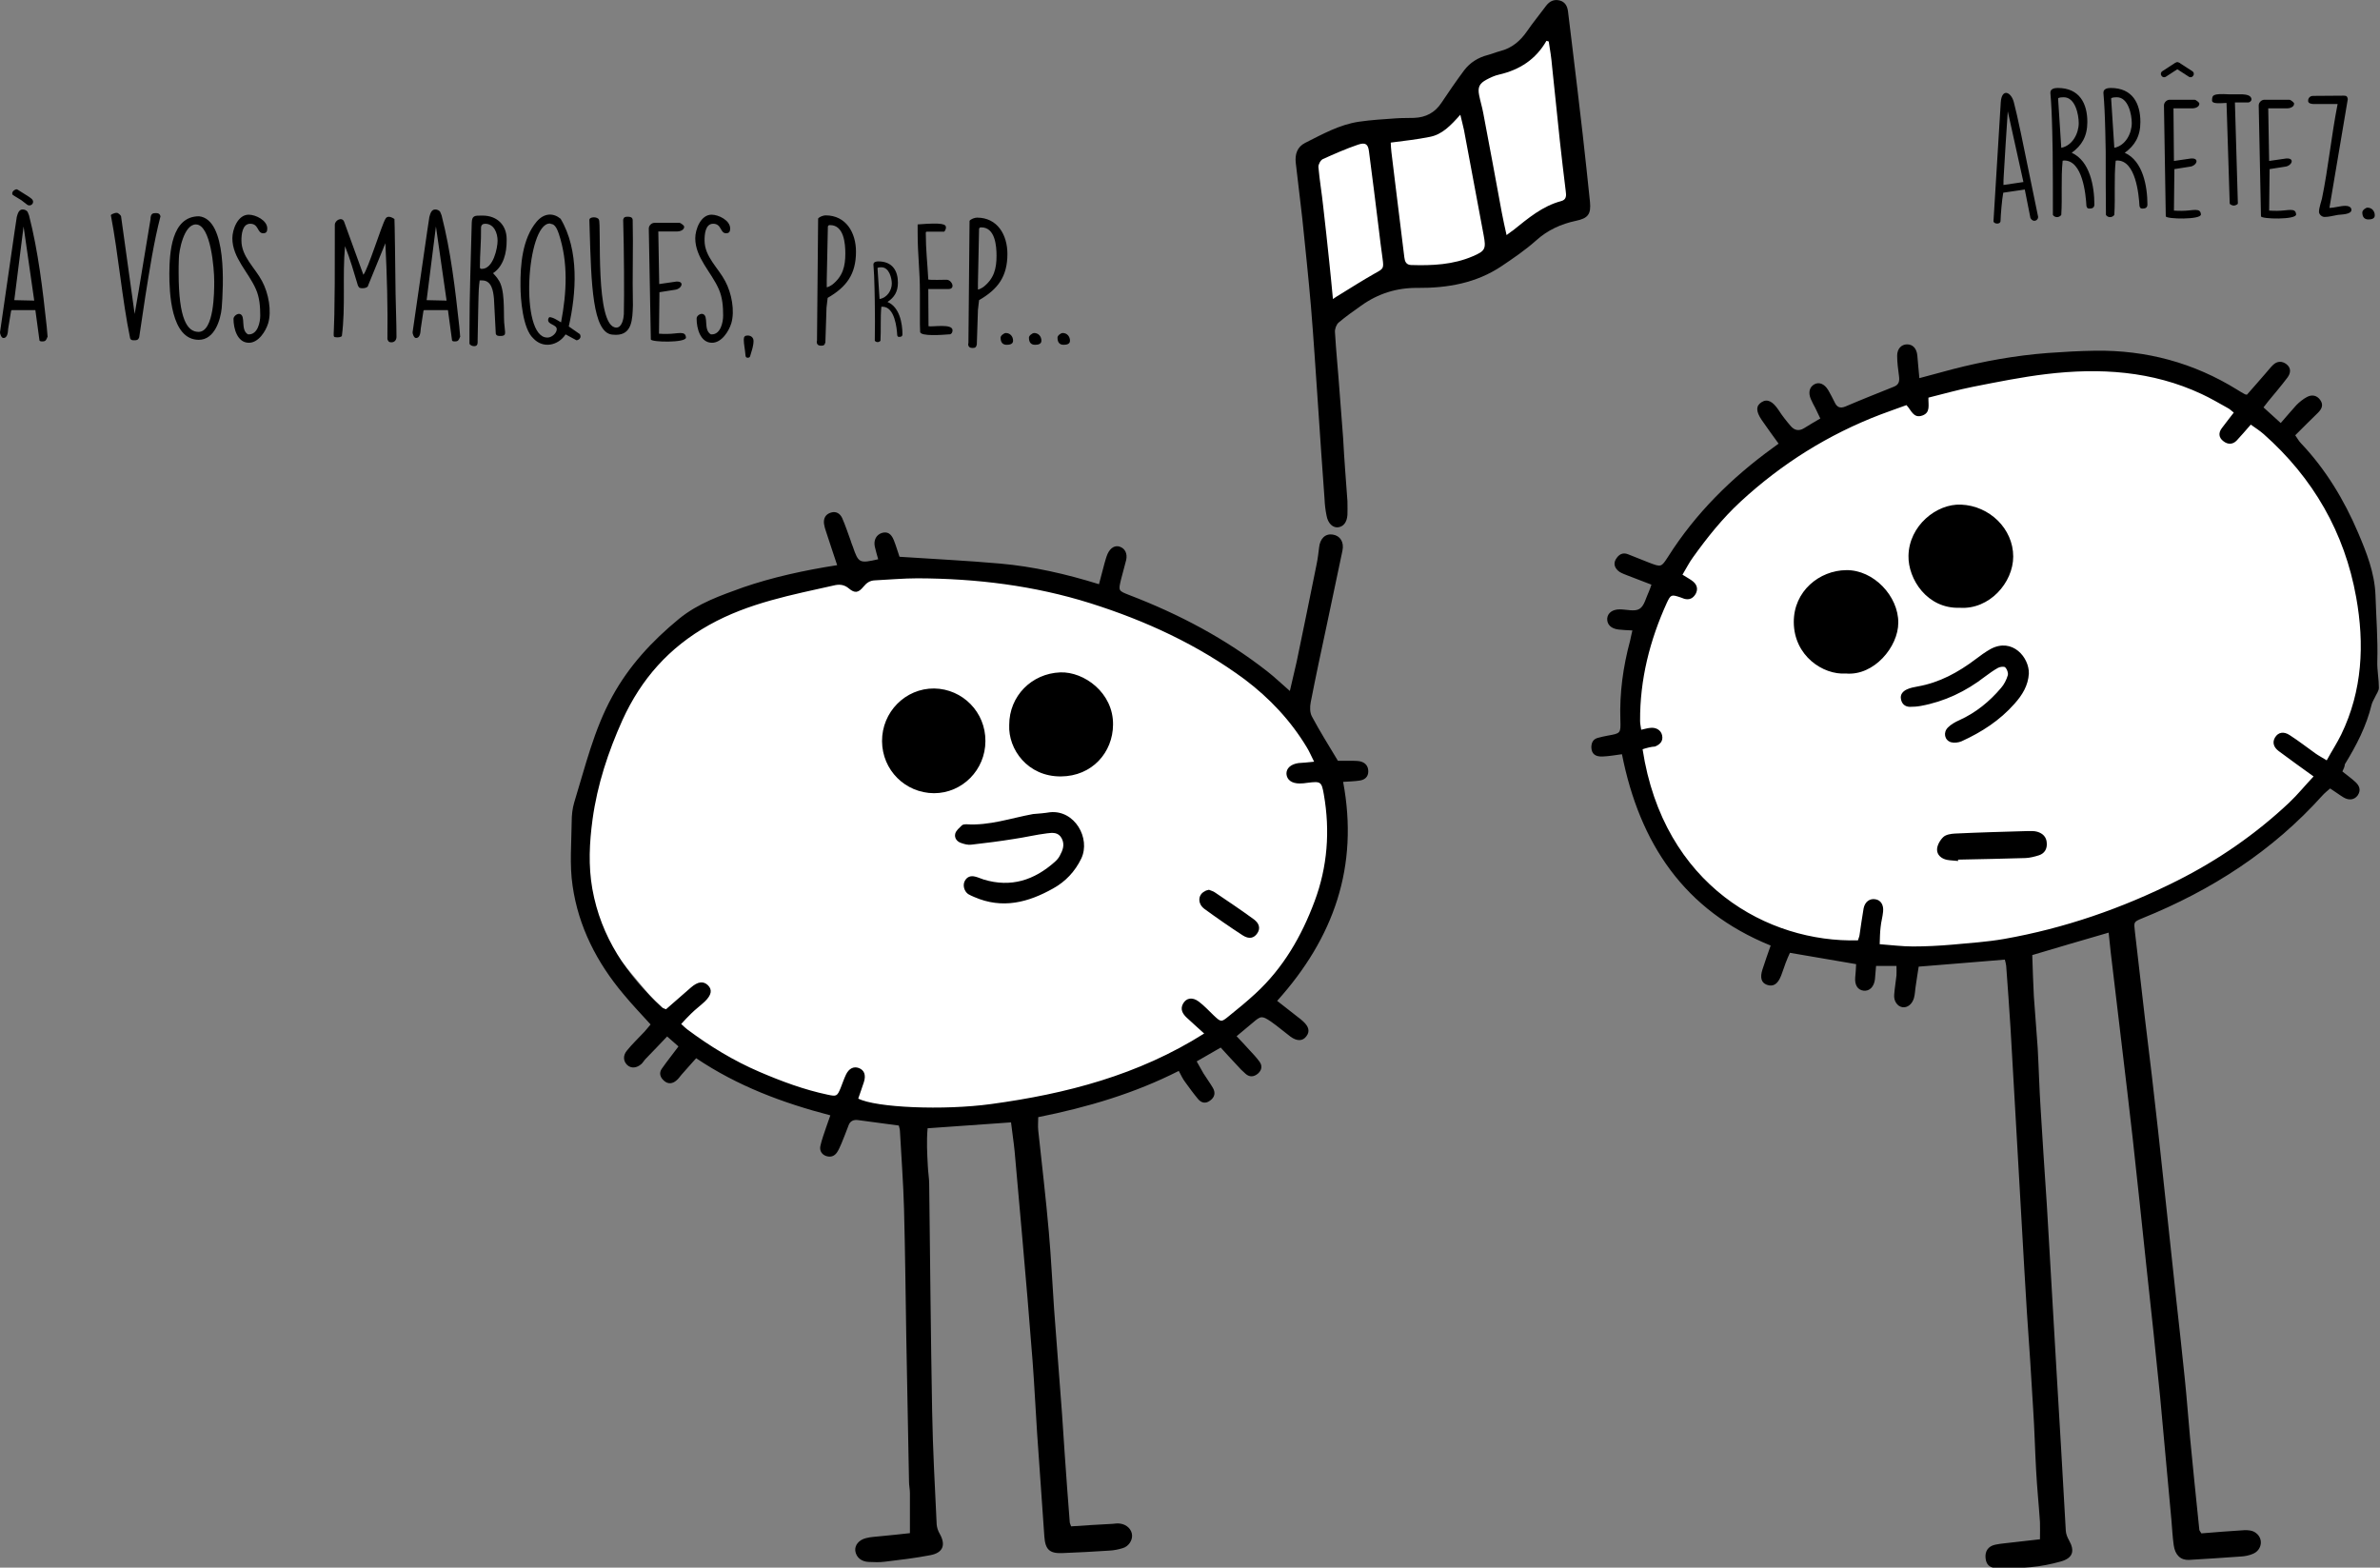
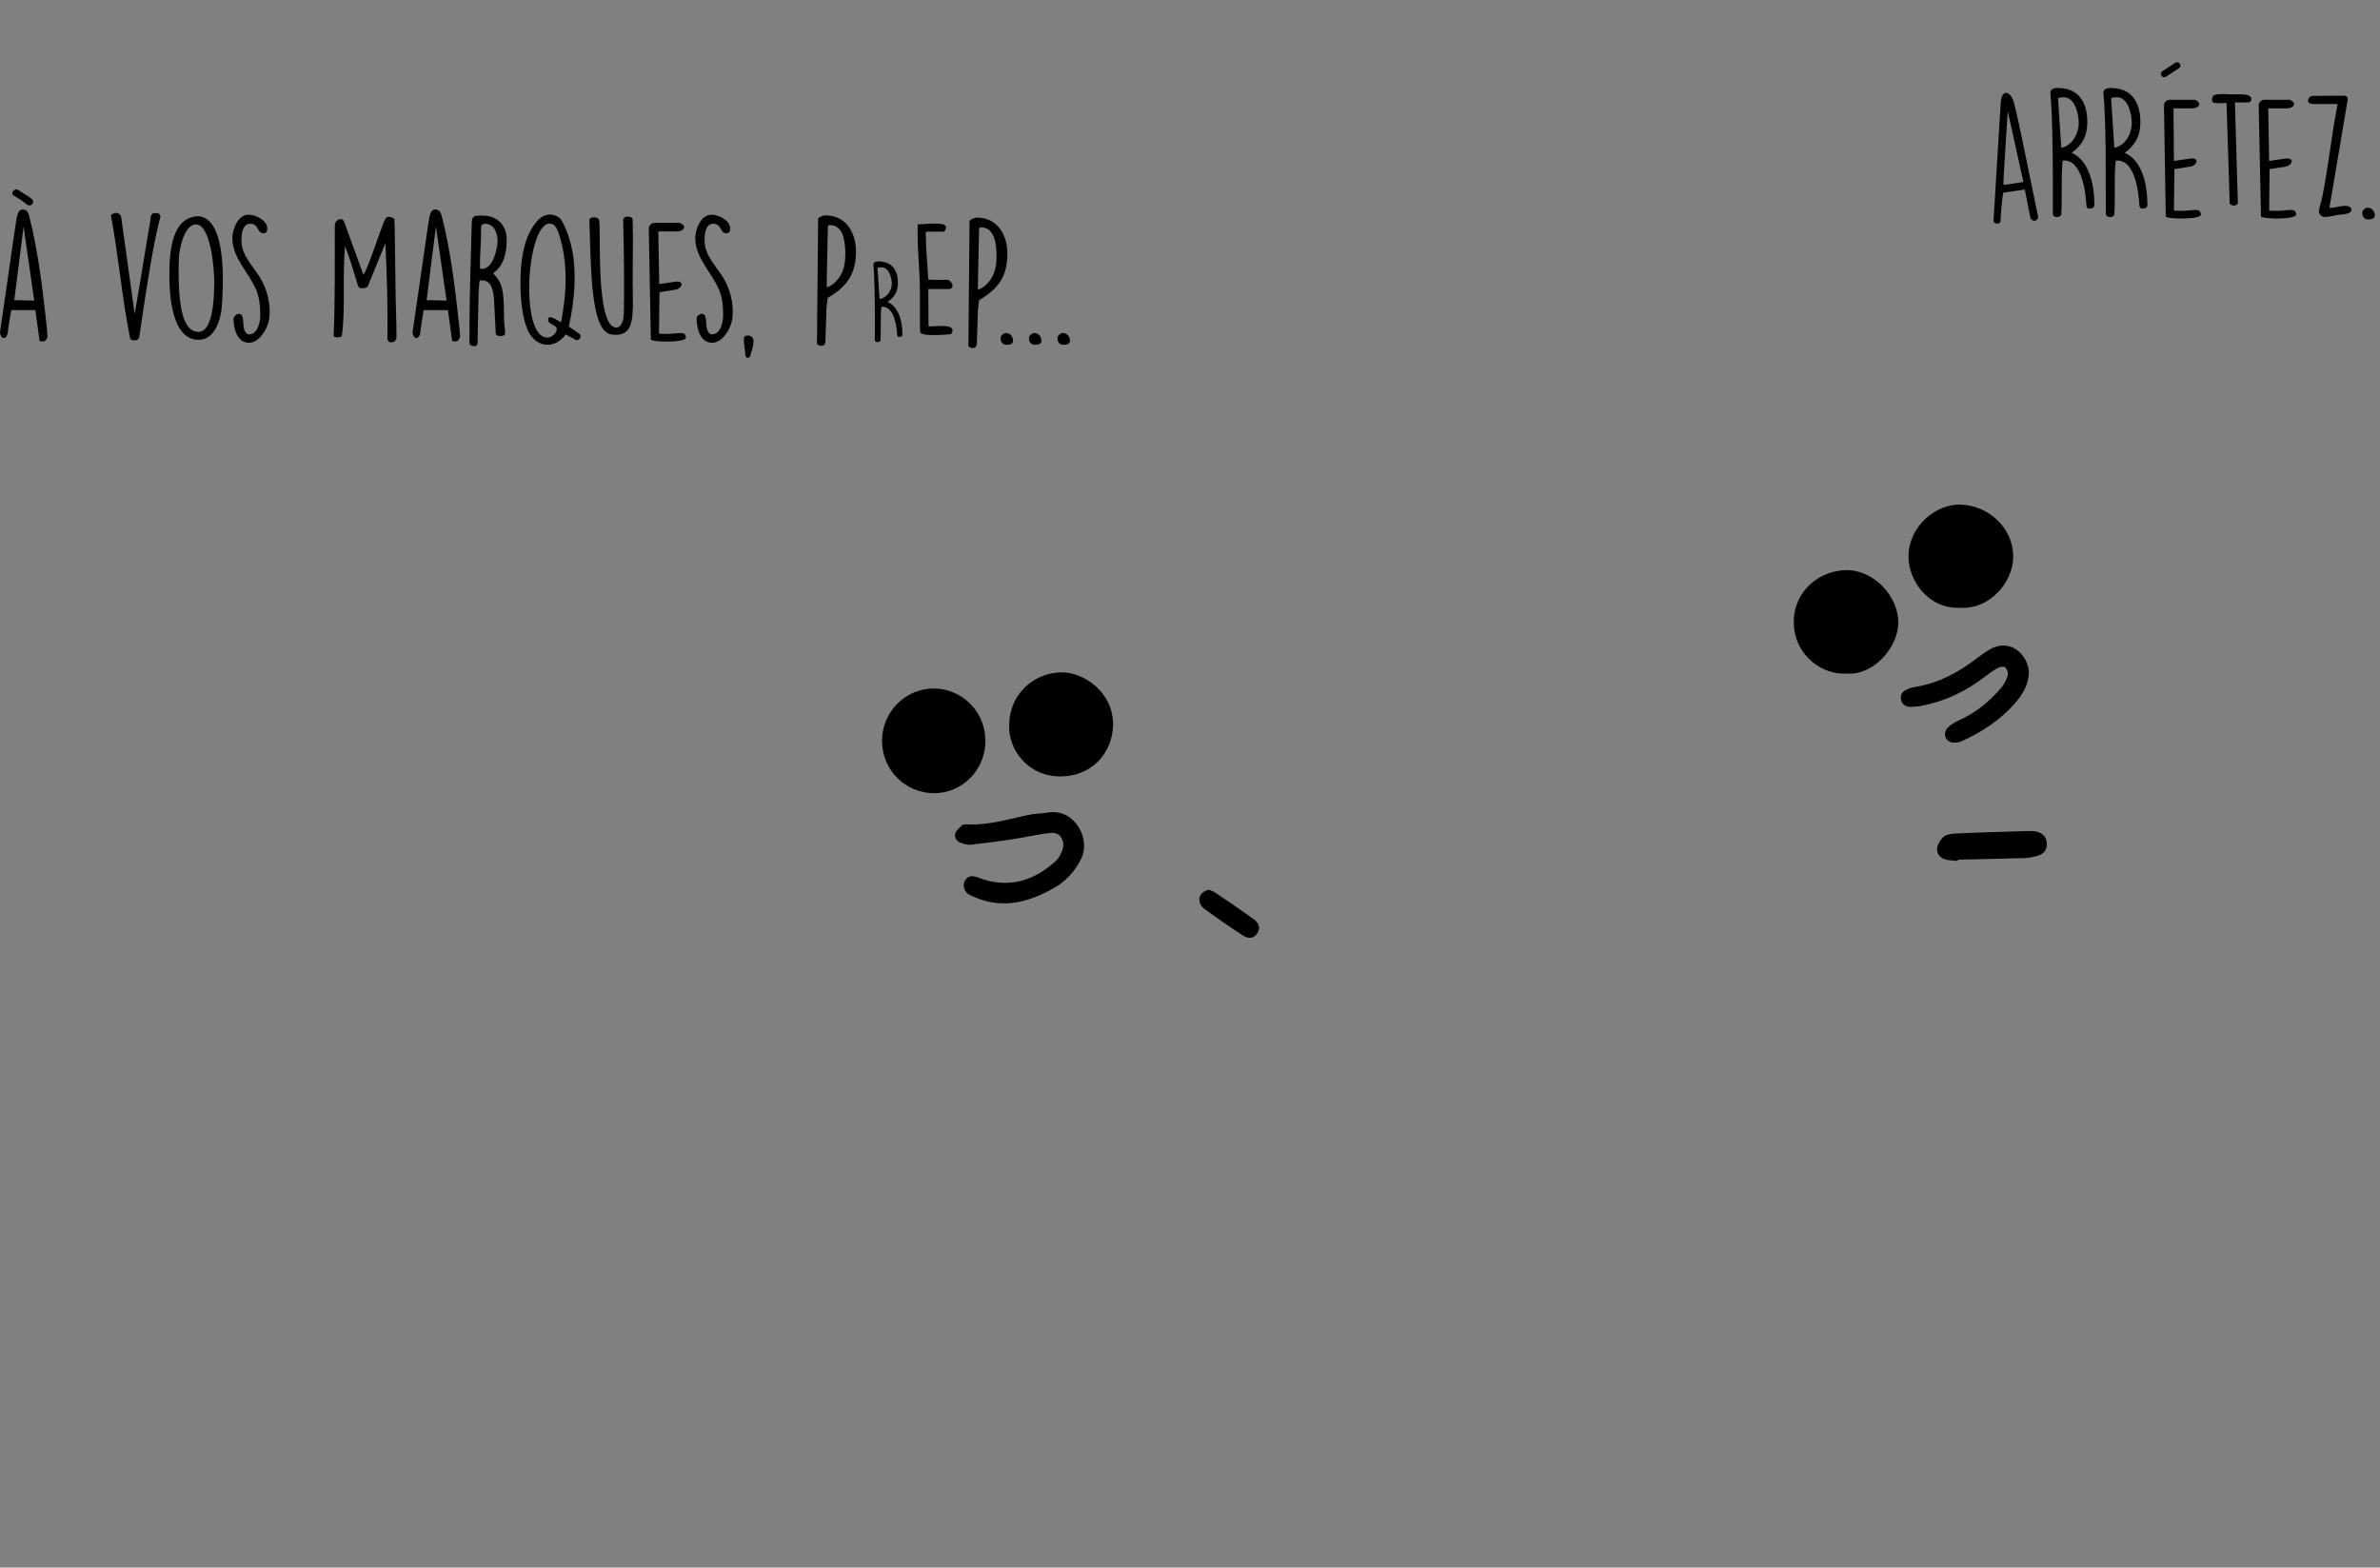
<svg xmlns="http://www.w3.org/2000/svg" viewBox="0 0 1049.9 691.5" style="enable-background:new 0 0 1049.9 691.5" xml:space="preserve">
  <rect x="0" y="0" width="1049.9" height="691.5" fill="#808080" stroke="none" />
  <style>
    .st0{display:none}.st2{fill:#fff}.st2,.st3,.st5{display:inline}.st5{fill:#fff;stroke:#000;stroke-miterlimit:10}.st6{fill:#262523}.st8{fill:#fce800}.st10{fill:#fd7700}.st11{fill:#f80152}.st12{fill:#c100fd}.st14{fill:#4ad400}.st15{fill:#292500}.st17{fill:#291300}.st18{fill:#20201e}.st24{fill:#272623}.st25{fill:#070707}.st26{fill:#262221}.st27{fill:#0a0a0a}.st28{fill:#5dd501}.st30{fill:#49d000}.st33{fill:#282523}.st35{fill:#0e0f00}.st37{fill:#111000}
  </style>
  <g id="Article_arreter_la_PrEP">
-     <path d="M404 249.7c43.5 1 74.2 13.6 113.9 29.8 7.1 2.9 20 8.5 34.3 19 6.9 5.1 13.4 9.9 19.9 18.1 12.4 15.6 15.6 31.7 16.3 35.2 3.3 18.1-1.1 32.1-5.4 46.1-3.9 12.4-8.8 28.2-22.6 42.5-7.2 7.4-15.6 12.2-32.5 21.7-9.8 5.5-20.6 11.6-36.1 17.2-18.5 6.7-33.6 9.2-38.9 9.9-13.4 2-23 1.9-41.6 1.8-20-.1-30-.2-40.7-1.8-14.9-2.3-34.8-5.3-54.2-19-8.5-6-14.7-13.3-27.1-28-17.3-20.4-25.9-30.6-29.8-41.6-10-27.8.6-54.9 6.3-69.6 9.5-24.3 23.8-39.4 29.8-45.2 4.4-4.3 17.4-16.3 38-25.3 26.4-11.6 49.6-11.3 70.4-10.8zm534.8-89c15.7 2.1 29.9 3.9 45.4 12.2 27.2 14.6 39.6 38.8 47 53.3 7.2 14.1 18.9 37 14.5 65.1-1.5 9.8-4.5 16.7-8.1 25.3-4.2 9.8-14 32.3-34.3 50.6-4.2 3.8-4.5 3.5-65.1 32.5-18.6 8.9-27.4 13.2-41.6 16.3-11.7 2.5-21.1 3-36.1 3.6-16.4.7-28.2 1.2-43.4-.9-11.5-1.6-24.8-3.5-39.8-10.8-10-4.9-28.2-15.9-41.6-37.1-19.8-31.2-15.7-63.3-14.5-72.3 4.1-29.2 18.8-48.3 28.9-61.5 16.1-20.9 33-32.5 45.2-40.7 40.6-27.2 78.9-33.6 90.4-35.2 25.7-3.5 45.6-1.4 53.1-.4zM578.5 69.6c10.2-6.1 18.8-8.2 24.8-9.1 7.8-1.1 11.4.1 20-2.4 5.9-1.7 12.2-3.6 16.7-9.1 4.4-5.4 2.1-8.2 6.2-12.9 5.2-6 10.3-3 19.1-8.1 11.4-6.7 13.2-18.1 18.1-17.2.7.1 3 .8 5.7 9.1 3.8 11.8 1.2 16.9 2.4 31.5.7 9.6 2.3 12.5 2.9 25.7.4 8.1 0 12.4-2.9 15.7-3 3.3-5.6 2.3-11.9 6.2-6.4 4-5.2 6.1-11 10-4.8 3.2-6.1 2.1-19.5 6.7-9.4 3.2-9.4 4-13.8 4.8-8.5 1.5-9.4-1.2-16.7 0-5.7 1-7.1 2.9-19.5 9.1-5.3 2.6-9.6 4.5-12.4 5.7" style="fill:#fff" />
-     <path d="M1033.3 340.3c2.2 1.8 4.1 3.1 5.8 4.7 1.7 1.6 2.5 3.5 1 5.8-1.4 2-3.8 2.4-6.2 1-2-1.2-3.8-2.6-6-4-1.3 1.1-2.4 2-3.4 3.1-22 24.5-48.9 41.8-79.3 54.1-4.1 1.7-3.9 1.6-3.4 6.1 1.5 12.7 2.9 25.4 4.4 38.1 1 8.6 2.1 17.2 3.1 25.7.9 7.9 1.8 15.8 2.7 23.8 1.3 11.7 2.5 23.4 3.8 35.2 1.4 13.1 2.8 26.1 4.2 39.2 1.3 11.7 2.6 23.4 3.8 35.2.9 8.6 1.5 17.2 2.3 25.8 1.3 13.6 2.7 27.1 4.1 40.7 0 .3.3.6.9 1.6 6-.5 12.4-1 18.8-1.4 1.7-.1 3.8.1 5.1 1.1 3.6 2.5 2.9 7.6-1.1 9.3-1.6.7-3.5 1.1-5.3 1.2-7.6.6-15.3 1-22.9 1.5-3.7.2-6.2-2.1-6.8-6.5-.5-3.6-.7-7.3-1-10.9-1.7-18.2-3.3-36.4-5-54.6-1.9-19-3.9-38-6-57-2-19-4-38-6.1-57-3.1-27.4-6.5-54.8-9.7-82.1-.3-2.7-.6-5.5-.9-8.6-11.7 3.4-22.7 6.6-33.7 9.9.2 6.2.4 12.2.7 18.1.5 7.6 1.2 15.2 1.7 22.9.5 9 .7 17.9 1.3 26.9.8 13.9 1.8 27.8 2.7 41.8l1.2 20.4c1 17.8 2.1 35.5 3.1 53.3.7 11.3 1.3 22.6 2 33.8.7 12.3 1.4 24.6 2.1 36.8.1 1.4.7 2.9 1.4 4.1 2.7 4.8 1.7 7.9-3.6 9.4-4.3 1.2-8.8 2.1-13.2 2.5-5 .5-10 .4-15 .4-3.2 0-4.7-1.5-5-4.4-.3-3 1.1-5.2 4.2-5.9 2.8-.6 5.6-.7 8.4-1.1 3.6-.4 7.2-.8 11.4-1.3 0-2.7.1-5.2 0-7.6-.5-7.6-1.3-15.2-1.7-22.9-.5-9-.7-17.9-1.3-26.9-.8-14.4-1.8-28.8-2.8-43.3-.4-6.1-.7-12.3-1.1-18.4-1-18.1-2.1-36.2-3.1-54.3-1-17.4-2-34.8-3-52.3-.6-9.1-1.2-18.2-1.9-27.3-.1-.9-.4-1.9-.6-2.7-12.6 1-25 2.1-38 3.1-.4 2.7-.9 5.6-1.3 8.5-.3 1.8-.3 3.7-.8 5.4-.8 2.7-2.9 4.3-5 4-2.3-.3-4-2.8-3.7-5.6.2-2.8.7-5.6 1-8.4.1-1.3 0-2.6 0-4.2h-9c-.2 2-.3 4-.5 5.9-.4 3.3-2.4 5.3-5 5-2.6-.3-4-2.5-3.7-5.9.2-1.8.3-3.6.4-5.8-9.7-1.7-19.1-3.3-29.2-5-.6 1.3-1.3 2.9-1.9 4.5-.7 1.9-1.3 3.8-2 5.6-1.5 3.8-3.5 5-6.3 4-2.4-.9-3.1-3.1-1.9-6.8 1.1-3.4 2.3-6.8 3.6-10.5-38.2-15.5-57.8-45.1-65.6-84.4-3 .4-5.7.9-8.4 1-3.4.2-5-1.2-5.1-4 0-2 .7-3.6 2.8-4.2 1.4-.4 2.9-.7 4.4-1 5.7-1 5.8-1 5.6-6.9-.4-11.9 1.2-23.5 4.3-35 .3-1.3.5-2.5 1-4.5-2.3-.1-4.2-.2-6.1-.4-3.4-.4-5.2-2.3-5-5 .3-2.4 2.4-3.9 5.5-3.9 3 0 6.6 1.1 8.7-.2 2.2-1.3 2.9-5 4.2-7.7.4-.9.7-1.8 1.1-3-3.6-1.4-7-2.7-10.4-4-1.2-.5-2.5-.9-3.6-1.6-2.2-1.5-2.9-3.6-1.7-5.6 1.2-2 2.9-3.2 5.4-2.2 3.1 1.2 6.2 2.5 9.3 3.7 5.3 2 5.3 2.1 8.4-2.7 12.1-19.1 27.9-34.7 46.1-47.9.8-.6 1.6-1.2 2.6-1.9-2.6-3.6-5.1-7-7.5-10.5-2.6-3.9-2.5-6.2 0-7.8 2.5-1.6 4.9-.4 7.5 3.5 1.6 2.5 3.5 4.9 5.4 7.1 1.6 1.8 3.5 2.3 5.8.9 2.2-1.4 4.5-2.7 7.2-4.3-.8-1.7-1.5-3.1-2.2-4.6-.7-1.3-1.4-2.6-2-4-1.2-2.8-.6-5.3 1.6-6.5 2.1-1.1 4.4-.2 6.1 2.6 1 1.7 1.9 3.5 2.8 5.3 1 2.2 2.4 2.9 4.8 1.9 7-3 14.1-5.8 21.3-8.7 2.4-.9 2.6-2.6 2.3-4.8-.4-3-.8-5.9-.8-8.9 0-3.1 1.9-5 4.4-5 2.5 0 4.2 1.8 4.5 4.9.3 3.1.5 6.2.9 10 5.4-1.4 9.9-2.7 14.5-3.9 13.9-3.6 27.9-6.1 42.2-7.2 7-.5 13.9-.9 20.9-1 22.5-.3 43.4 5.3 62.6 17.2 1.1.7 2.3 1.4 3.4 2 .1.1.3.1.9.2 2.7-3 5.5-6.3 8.3-9.5 1.1-1.2 2.1-2.6 3.3-3.7 1.8-1.7 4-1.7 5.9-.2 2.1 1.7 1.8 3.9.4 5.8-2.7 3.6-5.6 7-8.5 10.5-.6.8-1.2 1.6-2.1 2.7 2.5 2.3 4.9 4.5 7.6 6.9 2.4-2.7 4.6-5.4 6.9-7.9 1.4-1.4 3-2.7 4.7-3.6 2.1-1.1 4.3-.8 5.8 1.3 1.6 2.2.7 4-1 5.7-3.3 3.2-6.6 6.5-10 9.9 1.1 1.6 1.7 2.7 2.6 3.6 10.9 11.5 19 25 25.1 39.3 3.7 8.7 7.3 17.6 7.7 27.6.3 9.8 1.1 19.5.8 29.3-.1 3.9.7 7.8.7 11.6 0 1.4-1.2 2.9-1.8 4.3-.5 1-1.1 2-1.4 3.1-2.3 9.5-6.7 18-11.8 26.3-.1 1.1-.5 2-1.1 3.2zm-308.7-9.8c9.2 60.2 55.4 85.4 95 84.3.2-.8.6-1.5.7-2.3.6-3.9 1.1-7.9 1.8-11.8.6-3 2.8-4.5 5.3-4 2.3.4 3.6 2.5 3.3 5.4-.2 2.3-.9 4.6-1.1 6.9-.3 2.4-.3 4.8-.4 7.5 5.3.4 10 1 14.6 1 5.8 0 11.6-.3 17.4-.8 7.6-.7 15.3-1.2 22.8-2.5 26.7-4.7 52.1-13.5 76.4-25.7 18.1-9.1 34.6-20.5 49.4-34.4 3.8-3.6 7.1-7.7 10.8-11.6-5.5-4-10.5-7.5-15.4-11.2-2.4-1.8-2.8-4-1.6-6 1.4-2.3 3.8-2.8 6.5-1 3.9 2.5 7.6 5.4 11.4 8.1 1.4 1 3 1.8 4.9 3 2.3-4.2 4.6-7.7 6.4-11.4 9.4-19.4 10.3-39.9 6.6-60.5-5.1-28.6-19-52.7-40.8-72-1.7-1.5-3.6-2.7-5.7-4.2-2.3 2.6-4.2 4.9-6.2 7-1.7 1.8-3.9 1.9-5.9.3-2.1-1.6-2.2-3.7-.7-5.7 1.7-2.3 3.4-4.4 5.3-6.9-1-.8-1.8-1.6-2.8-2.1-3.8-2.1-7.5-4.3-11.4-6.1-21.8-10.2-44.9-11.6-68.4-8.8-10.9 1.3-21.7 3.5-32.4 5.6-6.6 1.3-13.2 3.2-19.7 4.8-.1 3.3 1 6.6-2.7 7.9-4 1.4-4.9-2.5-7-4.6-3.8 1.4-7.6 2.7-11.3 4.1-23.1 8.8-43.7 21.7-61.9 38.5-8 7.4-14.7 15.8-21 24.6-1.7 2.3-3 5-4.6 7.6 2 1.3 3.5 2 4.8 3.1 1.7 1.5 2.1 3.4 1 5.4-1.1 1.9-2.8 2.8-5.1 2.1-.6-.2-1.2-.5-1.9-.7-3.7-1.2-4-1.1-5.7 2.5-7.5 16.5-11.9 33.8-11.8 52.1 0 1.2.3 2.5.5 3.9 1.5-.3 2.6-.7 3.8-.8 2.6-.4 4.9.9 5.4 3.2.6 2.6-.9 4.1-3.1 5-1.8.1-3.6.6-5.5 1.2zm-355.3-81.2c-1.8-5.3-3.3-10-4.9-14.8-.4-1.1-.7-2.2-.9-3.4-.3-2.5.7-4.3 3.1-5 2.3-.7 4 .5 4.9 2.4 1.4 3.2 2.5 6.5 3.7 9.8.3.9.6 1.9 1 2.8 2.5 7.3 2.9 7.5 11.2 5.6-.5-1.9-1.1-3.7-1.5-5.6-.6-2.9.7-5.2 3.1-6 2.4-.7 4.1.2 5.3 3.2 1 2.5 1.7 5 2.5 7.3 15 1 29.7 1.7 44.4 3s29.1 4.6 43.6 9.1c.9-3.3 1.6-6.2 2.4-9.1.4-1.4.8-2.9 1.4-4.3 1.3-2.8 3.4-3.9 5.5-3.1 2.2.8 3.3 3 2.7 5.8-.7 2.9-1.6 5.8-2.3 8.7-1.2 5-1.1 4.9 3.7 6.8 21.9 8.4 42.4 19.2 60.9 33.7 3.2 2.5 6.2 5.4 9.9 8.6 1.1-4.9 2.1-8.8 3-12.9 3-14.3 5.9-28.7 8.8-43 .5-2.4.8-4.9 1.1-7.4.4-3.9 2.7-6.2 6-5.7s5.1 3.3 4.3 7.1c-2.3 11.1-4.7 22.1-7 33.2-2.4 11.2-4.8 22.4-7 33.7-.4 2-.4 4.5.5 6.2 3.4 6.4 7.3 12.6 11.5 19.6h5.6c1.3 0 2.7 0 4 .2 2.4.5 3.8 2 3.8 4.5 0 2.4-1.6 3.7-3.7 4-2.4.4-4.9.4-7.4.6 7 37.3-4.1 68.8-29.1 96.6 3.3 2.6 6.3 4.9 9.2 7.2.8.6 1.6 1.2 2.3 1.9 2.5 2.3 3 4.4 1.4 6.5-1.6 2.2-4.1 2.3-7 .2-2.9-2.2-5.7-4.6-8.7-6.7-3.9-2.6-4.4-2.5-7.8.4-2.3 1.9-4.5 3.8-7.3 6.1 2 2.1 3.8 4 5.5 5.9 1.6 1.7 3.2 3.4 4.6 5.3 1.4 1.9 1 3.8-.7 5.3-1.8 1.5-3.7 1.6-5.4.1-1.4-1.2-2.7-2.5-3.9-3.9-2.4-2.5-4.7-5.1-7.1-7.7-3.9 2.2-7 4-10.6 6.1 1.1 1.9 2 3.6 3 5.3 1.3 2.1 2.8 4.1 4.1 6.3 1.3 2.2.9 4.2-1.2 5.7-2 1.5-3.9 1-5.3-.7-2-2.4-3.9-5-5.7-7.5-1-1.3-1.7-2.8-2.8-4.9-19.5 9.9-40.1 16-62 20.4 0 2-.2 3.9 0 5.8 1.6 15 3.4 30 4.7 45.1 1 11.2 1.5 22.5 2.3 33.8 1.1 15.4 2.4 30.8 3.5 46.2.4 6 .8 11.9 1.2 17.9.7 9.9 1.4 19.9 2.2 29.8 0 .5.3.9.6 1.9 6-.4 12.1-.8 18.2-1.1 1.2-.1 2.3-.3 3.5-.1 2.9.4 5.1 2.6 5.2 5.2.1 2.3-1.6 4.9-4.1 5.6-1.9.6-3.9 1-5.9 1.1-7 .5-13.9.8-20.9 1.1-5.5.2-7.4-1.6-7.8-7.3-1.1-15.2-2.1-30.5-3.2-45.7-.7-10.6-1.2-21.2-2-31.8-1.4-18.4-3-36.8-4.6-55.1l-3.3-37.2c-.4-4.2-1.1-8.5-1.6-12.9-12.3.9-24.2 1.7-36.8 2.6-.5 5.6-.2 11.1.1 16.7.1 2.7.6 5.3.6 7.9.4 33.4.7 66.9 1.3 100.3.3 16.6 1.2 33.2 2 49.8.1 1.4.6 2.9 1.3 4.1 2.8 4.9 1.6 8.4-4 9.5-6.7 1.3-13.5 2.1-20.2 2.9-2.3.3-4.7.2-7 .1-3.3-.1-5.6-2-6-4.9-.3-2.4 1.5-4.8 4.7-5.6 2.2-.6 4.6-.6 6.9-.9 4.1-.4 8.2-.8 12.5-1.3v-17.7c0-1.7-.4-3.3-.4-5-.4-21.1-.8-42.2-1.2-63.4-.3-19-.5-37.9-1-56.9-.3-11.5-1.2-22.9-1.8-34.3 0-.8-.3-1.6-.5-2.5-6.1-.8-12-1.6-17.9-2.4-2.1-.3-3.6.4-4.3 2.4-1 2.6-2 5.3-3.1 7.9-.6 1.4-1.2 2.8-2 4-1.2 1.7-2.9 2.2-4.9 1.5-2-.8-2.8-2.5-2.4-4.4.6-2.7 1.6-5.4 2.5-8.1.5-1.5 1.1-3.1 1.9-5.4-21.1-5.5-40.9-12.9-59.2-25.2-2.3 2.5-4.3 4.9-6.4 7.2-.8.9-1.4 1.9-2.3 2.6-1.7 1.5-3.7 1.7-5.4.2-1.7-1.4-2.4-3.4-1.1-5.3 2.3-3.3 4.8-6.4 7.4-9.9-1.4-1.2-3-2.6-5-4.4-3.2 3.4-6.3 6.6-9.4 9.8-.7.7-1.2 1.6-1.9 2.3-2.1 1.9-4.6 2.1-6.3.5-1.7-1.6-2-4.1-.2-6.3 2.4-3 5.2-5.6 7.8-8.4.9-1 1.7-2 2.7-3.2-4.1-4.5-8.2-8.8-12-13.4-11.7-13.9-19.8-29.7-22.4-47.7-1.4-9.3-.5-18.9-.4-28.4 0-2.8.3-5.7 1.1-8.4 4.9-15.9 8.7-32.1 16.8-46.8 7.4-13.5 17.5-24.4 29.4-34.2 8.6-7 18.4-10.3 28.3-13.9 12.8-4.4 26.7-7.5 41.5-9.8zM579.7 336c-1.4-2.8-2.2-4.7-3.2-6.3-7.1-11.8-16.4-21.7-27.4-30-20.7-15.3-43.7-25.9-68.1-33.6-24.8-7.8-50.3-10.9-76.2-11-6.3 0-12.6.6-18.9.9-2.2.1-3.6 1.1-5 2.8-2.2 2.7-3.8 3-6.4.8-1.9-1.6-3.8-1.9-6-1.5-19.1 4.3-38.2 7.8-55.7 17.6-17.7 9.9-30 23.9-38.2 41.9-6.3 14-11.1 28.5-13.2 43.8-1.4 10.3-1.9 20.5-.1 30.7 3.8 21.3 15.2 38 30.8 52.3.4.4 1.1.5 1.7.8 3.8-3.3 7.4-6.5 11-9.6 3.1-2.7 5.5-2.9 7.5-1 2 2 1.6 4.3-1.4 7.2-1.9 1.8-4.1 3.4-6 5.3-1.5 1.4-2.9 3-4.4 4.6 1.2 1.1 1.9 1.8 2.7 2.4 9.9 7.4 20.4 13.8 31.8 18.7 9.8 4.2 19.7 7.9 30.2 10.1 3.8.8 4.1.7 5.6-2.9.8-2 1.5-4.1 2.4-6 1.3-2.7 3.4-3.7 5.6-2.9 2.4.9 3.3 3 2.3 6.2-.8 2.5-1.7 4.9-2.5 7.3 7.7 4 37.6 5.3 58.7 2.4 33-4.5 64.8-12.7 93.9-31.1-2.8-2.6-5.3-4.7-7.7-7-1.8-1.7-3-3.7-1.6-6.2s4.1-3 6.9-.9c2.4 1.8 4.4 4 6.6 6.1 3.2 3 3.3 3.1 6.6.4 4-3.2 8-6.5 11.8-10 12.3-11.3 20.4-25.4 26.1-40.7 5.7-15.2 6.9-31.1 4.1-47.1-1-5.8-1.4-5.9-7.2-5.2-1.2.2-2.3.3-3.5.3-3.5 0-5.6-1.6-5.8-4.2-.1-2.5 1.9-4.3 5.3-4.8 2-.1 3.9-.3 6.9-.6zm14.7-115c0 2.8.1 4.4 0 6.1-.2 3.2-1.7 5.2-4.1 5.5-2.3.3-4.5-1.7-5.1-5.1-.5-2.4-.8-4.9-.9-7.4-1-13.9-2-27.8-2.9-41.7-1-14.4-1.9-28.8-3.1-43.3-1.1-12.9-2.5-25.8-3.8-38.6-.9-8.3-2-16.5-2.9-24.7-.4-3.7.6-7 4.2-8.8 7.6-3.8 15-8 23.6-9.3 5.4-.8 10.9-1.1 16.4-1.5 2.7-.2 5.3-.1 8-.2 5.2-.2 9.2-2.3 12.1-6.7 3.2-4.8 6.5-9.6 10-14.3 2.6-3.4 6.1-5.6 10.3-6.7 1.9-.5 3.8-1.3 5.7-1.8 5.1-1.3 8.8-4.5 11.7-8.7 2.6-3.8 5.6-7.4 8.4-11.2 1.6-2.1 3.5-3 6-2.4 2.4.6 3.4 2.5 3.7 4.8.6 4.9 1.2 9.9 1.8 14.8 1.6 13.2 3.2 26.4 4.7 39.6 1.1 9.9 2.2 19.8 3.2 29.7.5 5.3-.8 7.2-6.2 8.3-6.6 1.4-12.5 4.1-17.6 8.7-4.7 4.2-10 7.8-15.2 11.3-11.2 7.5-23.9 9.7-37.1 9.6-9.1-.1-17.4 2.5-24.8 7.8-3.4 2.4-6.8 4.8-10 7.5-1 .9-1.7 2.8-1.6 4.2.5 8.6 1.4 17.2 2 25.8.6 7 1 13.9 1.6 20.9.5 9.7 1.3 19.3 1.9 27.8zm88.8-202.7c-.3-.1-.7-.2-1-.3-4.7 8.2-11.8 12.8-20.9 14.9-1.9.4-3.8 1.3-5.5 2.2-3.2 1.7-4 3.4-3.3 6.9.5 2.6 1.3 5.1 1.8 7.8 2.8 14.7 5.5 29.3 8.2 44 .6 3.2 1.3 6.3 2.1 9.9 1.4-1.1 2.2-1.6 3-2.2 6.5-5.2 12.8-10.6 21.1-12.8 2.3-.6 2.3-2.4 2-4.4-.9-7.4-1.8-14.8-2.6-22.2-1.2-10.9-2.2-21.8-3.4-32.6-.3-3.8-.9-7.5-1.5-11.2zm-69.7 44.6c.1 1.4.1 2.8.3 4.2l1.5 12.3c1.4 11.4 2.8 22.7 4.2 34.1.2 1.8.8 3.3 2.9 3.4 9.4.3 18.6-.1 27.4-3.9 5.4-2.3 5.8-3.3 4.7-9.2l-8.7-46.5c-.4-1.9-.9-3.7-1.6-6.7-4.2 4.7-8 8.8-13.6 9.8-5.4 1.1-11 1.7-17.1 2.5zm-25.5 69c1.3-.8 2-1.4 2.8-1.8 5.2-3.2 10.4-6.5 15.7-9.5 3.8-2.1 4-2.1 3.4-6.5-.6-4.4-1.2-8.9-1.7-13.3-1.4-11.3-2.8-22.7-4.3-34-.4-3.2-1.5-4.1-4.8-3-5.3 1.8-10.5 4.1-15.6 6.4-1 .5-2 2.4-1.9 3.5.5 5.8 1.5 11.5 2.1 17.3 1 8.2 1.8 16.5 2.7 24.7.6 5.2 1 10.4 1.6 16.2z" />
    <path d="M814.3 297.1c-10.1.7-22.9-7.8-23-22.6-.1-13.8 11.4-22.9 23.1-23 12.1-.2 23.1 11.5 23 23.2 0 10.6-10.7 23.5-23.1 22.4zm50.2-29c-14.4.5-22.8-12.7-22.6-22.9.2-13.3 12.4-23.1 23.2-22.6 12.5.5 23 10.6 23 22.9 0 11.5-10.5 23.5-23.6 22.6zm30.5 29c-.3 5.3-2.9 9.5-6.3 13.3-6.5 7.4-14.6 12.6-23.4 16.6-1.4.6-3.3.8-4.7.4-2.8-.9-3.5-4.3-1.3-6.5 1.4-1.4 3.2-2.4 5-3.2 7.3-3.3 13.3-8.2 18.4-14.2 1.4-1.6 2.4-3.6 3-5.6.3-1-.3-2.7-1.1-3.5-.5-.5-2.3-.3-3.2.2-2 1.1-3.9 2.5-5.8 3.9-8.4 6.5-17.8 11-28.3 12.9-1.6.3-3.3.4-4.9.4-2.1-.1-3.4-1.3-3.8-3.3-.5-2.2.9-3.6 2.6-4.4 1.5-.7 3.2-1 4.8-1.3 9.6-1.7 17.8-6.2 25.5-12 2.1-1.6 4.3-3.2 6.6-4.5 9.7-5.2 17.1 3.8 16.9 10.8zm-31.2 82.7c-1.6-.2-3.3-.2-4.9-.5-2.5-.5-4.5-2.2-4.4-4.7.1-1.9 1.4-4.1 2.8-5.4 1.2-1.1 3.4-1.4 5.1-1.5 10.6-.5 21.3-.8 31.9-1.1 1.5 0 3.1-.1 4.4.3 2.4.7 4.1 2.3 4.2 5 .2 2.6-1 4.6-3.5 5.4-1.9.6-3.9 1.1-5.8 1.2-10 .3-19.9.5-29.9.7.1.3.1.4.1.6zm-429.1-52.9c0 12.7-10.2 23-22.7 23-12.7-.1-22.8-10.2-22.9-22.9-.1-12.9 10.3-23.4 23-23.3 12.6.2 22.7 10.5 22.6 23.2zm10.5-7.1c0-12.8 9.9-22.7 22.5-23.2 10.5-.4 23.5 9 23.3 23.1-.1 12.2-9.2 22.7-23 22.8-14.7.1-23.3-12-22.8-22.7zm18 38.5c10.9-1.1 18 11.5 13.8 20.4-2.8 5.8-7 10.2-12.4 13.2-11 6.2-22.4 9.2-34.8 3.8-.9-.4-1.9-.8-2.7-1.3-1.8-1.3-2.5-3.9-1.5-5.8s2.7-2.4 4.6-1.9c1.3.3 2.5.9 3.8 1.3 12 3.6 22.2.3 31.3-7.8.9-.8 1.7-1.7 2.2-2.7 1.3-2.4 2.3-4.8.9-7.6-1.5-2.9-4.1-2.6-6.5-2.3-4.9.6-9.8 1.8-14.7 2.5-6.2 1-12.5 1.8-18.7 2.5-1.4.2-3-.2-4.4-.7-2-.6-3.2-2.3-2.7-4.2.4-1.4 1.8-2.5 2.9-3.6.4-.4 1.3-.5 1.9-.5 10.2.7 19.7-2.7 29.5-4.5 2.6-.2 5.1-.4 7.5-.8zm70.1 34.2c.9.4 1.9.6 2.7 1.2 5.8 3.9 11.6 7.8 17.2 11.9 2.4 1.8 2.8 4 1.5 6-1.5 2.3-3.7 2.8-6.5 1-5.7-3.7-11.3-7.6-16.8-11.6-3.2-2.3-3-6.3 0-7.8.5-.4 1.2-.5 1.9-.7zM5.3 136.7l-.4.4-1.3 7.9c-.1 1.1-.1 4.1-2.1 4.1-.9 0-1.5-1.8-1.5-2.5 7.3-50.8 7.4-50.9 7.4-50.9.4-1.3.8-3.3 2.6-3.3.8 0 1.8.4 2.2 1.1l.6 1.5c4.1 16 6 32.5 7.8 49l.4 4.6c0 .1-.1.1-.1.1-.5 1.3-.8 1.9-2.1 1.9h-.2c-.4 0-1.1 0-1.2-.5l-1.8-13.3H5.3zM13 90.6c-.4 0-.6 0-1-.3l-2.6-2-3.6-2.2c-.4-.3-.4-.4-.4-.8 0-.9 1.1-1.8 2-1.8 0 0 .5.2.6.3l4.6 2.9c.8.6 2 1.2 2 2.3 0 .9-.7 1.6-1.6 1.6zm-6.7 41.8 8.8.2-4.7-32.7-4.1 32.5zm42.6-37.5c.4-.6 2.7-1.4 3.2-.8.3.1 1.3 1 1.3 1.3l6 43.1c2.3-12.8 4.8-29 7-41.8 0-2.4 1-2.7 2.2-2.7 1.1 0 1.8.1 2.2 1.4-3 11.6-4.8 23.6-6.7 35.4l-2.7 18c-.5 1.3-1.2 1.3-2.2 1.3-.8 0-1.5 0-1.8-.9-3.6-17.5-5.1-36.5-8.5-54.3zm38.9.5c12.5 1.4 10.7 31.2 10 40.5-.5 5.1-3.1 14-10.1 14-12.4 0-13-21.1-13-29.3.1-8.9.8-25.2 13.1-25.2zm-9 24.9c0 20.5 3.8 26.1 8.8 26.1 6.9 0 6.9-17.8 6.9-22.2v-.2c0-5.4-1.5-25-8.1-25-5.3 0-7.5 11.7-7.5 15.2-.1 2.2-.1 4.1-.1 6.1zm27 18.2c2.8.8.1 7 3.6 9h.4c3.9 0 5-5.4 5-8.3 0-3.9-.3-8-1.9-11.6-3.3-7.6-10.4-13.9-10.4-22.5 0-3.9 2.4-10.4 7.2-10.4 3.1 0 8.2 2.5 8.2 6.1 0 1.3-.4 2.1-1.8 2.1-2.7 0-1.9-4.2-5.7-4.2-3.6 0-3.9 5-3.9 7.4 0 7.1 6 12 9.1 17.9 2.9 5.4 4.3 13.2 2.7 18.6-1.1 3.6-4.3 8.6-8.5 8.6-5.2 0-6.8-6.4-6.8-10.6.1-1.2 1.7-2.4 2.8-2.1zm64.2-31.2-7.6 18.6c-.1 1.4-3.4 1.5-4 .9-.1-.1-.4-.6-.5-.8-1.8-5.9-3.4-11.7-5.7-17.4-1.2 13.2.3 26.6-1.4 39.7-.8.5-1.3.5-2.2.5-1.5 0-1.4-.4-1.4-1.7 0-2.2.6-3.7.5-47.9 0-2.1 3.2-3.7 4.1-1.4l8.5 23.4c2-2.3 8.1-22 9.7-24.6.7-1.4 2.2-1.2 4 0 .1 0 .4 23.1.5 33 .1 6.2.4 12.7.4 19 0 1.3-.8 2.4-2.2 2.4-1.1 0-1.4-.3-1.8-1.4.2-14.2-.2-28.2-.9-42.3zm17.2 29.4-.4.4-1.2 7.9c-.1 1.1-.1 4.1-2.1 4.1-.9 0-1.5-1.8-1.5-2.5 7.3-50.8 7.4-50.9 7.4-50.9.4-1.3.8-3.3 2.6-3.3.8 0 1.8.4 2.2 1.1l.6 1.5c4.1 16 6 32.5 7.8 49l.4 4.6c0 .1-.1.1-.1.1-.5 1.3-.8 1.9-2.1 1.9h-.2c-.4 0-1.1 0-1.2-.5l-1.8-13.3h-10.4zm1-4.3 8.8.2-4.7-32.7-4.1 32.5zm18.9 13.3c0-15.8.6-31.6 1-47.4.1-3.2 1.3-3.2 4.1-3.2h.7c6.4 0 10.6 4.2 10.6 10.4v.8c0 5.1-1.3 11.1-6 14.2.4.4 2 2.2 2.2 2.7 3.2 4.1 2.4 14.1 2.7 19 0 .4.4 3.6.4 4.1v.6c0 1.2-1.1 1.3-2 1.3h-.1c-.8 0-1.7 0-2-1-.1-2.3-.7-13-.8-15.4-.3-3.4-1-8.1-5.2-8.1h-1.1c-.1.6-.4 3.4-.4 4.1-.1.6-.4 16.2-.5 22.1 0 1.3.2 2.8-1.5 2.8-.8 0-1.6-.3-2.1-1v-6zm5.5-27.1c5 0 6.9-9.2 6.9-12.4 0-3.3-1.5-7.5-5.5-7.5-1.1 0-1.8.6-1.8 1.8.1 6.1-.5 11.2-.5 17.4 0 .7.5.7.9.7zm24.1-20.8c3.4-4 7.5-3.9 10.6-1.3 8.3 13.9 6.9 33 3.6 47.5l4.9 3.4c1 1.8-.8 2.7-1.5 2.7l-4.8-2.6c-3.3 5-10 6.4-14.3 1.7-4.6-4.2-5.6-17.4-5.6-23.1-.1-9.2.8-20.8 7.1-28.3zm5.8.8c-10.2 0-13.4 50.3-1.1 50.3h.4c1.8-.2 3.8-2 3.8-3.7 0-2-3.8-2-3.8-4 0-.5.1-.8.5-1.3 1.7 0 3.6 1.4 5.2 2.3 2.5-13.2 3.2-26.4-1-39.1-.5-1.4-1.5-4.3-3.4-4.3-.2-.2-.4-.2-.6-.2zm29.2 49.1c-.5 0-1.1-.1-1.7-.1-8.6-1-9.2-22.3-9.9-46.8l-.1-3.4V97c0-1.5 3.7-1.5 4.2-.1 1.2 2-1.9 47.6 7.7 47.6 2.5 0 3.2-4 3.3-5.9.2-8.7.1-28.2-.3-41.7.3-1.1.8-1.3 2-1.3 1.1 0 2.1.2 2.2 1.4.3 12.3-.2 24.8.1 37.7-.2 6.1-.3 13-7.5 13zm14.5-46.9c0-1.3 1.2-2.5 2.5-2.5h11.1c.4 0 1.8 1.1 1.9 1.4.1.1.1.2.1.4 0 1.4-1.9 2-3 2h-8.4l.4 23.2 7.6-1.1h.3c3.3 0 2 3.2-.8 3.6l-7 1.1-.2 18.3c.6.1 3 .1 3.6.1 4.7 0 8.1-1.6 8.3 1.6.1 2.4-15.5 2.1-15.5.8l-.9-48.9zm23.8 37.7c2.8.8.1 7 3.6 9h.4c3.9 0 5-5.4 5-8.3 0-3.9-.3-8-1.9-11.6-3.3-7.6-10.4-13.9-10.4-22.5 0-3.9 2.4-10.4 7.2-10.4 3.1 0 8.2 2.5 8.2 6.1 0 1.3-.4 2.1-1.8 2.1-2.7 0-1.9-4.2-5.7-4.2-3.6 0-3.8 5-3.8 7.4 0 7.1 6 12 9.1 17.9 2.9 5.4 4.3 13.2 2.7 18.6-1.1 3.6-4.3 8.6-8.5 8.6-5.2 0-6.8-6.4-6.8-10.6-.1-1.2 1.5-2.4 2.7-2.1zm19.8 9.5c1.5 0 2.6.9 2.6 2.4 0 2.2-.8 4.4-1.4 6.4-.1.7-.5 1-1.1 1-1.1 0-1-.8-1.1-1.6-.1-1.7-.7-4.4-.7-6.4 0-1.3.5-1.8 1.7-1.8zm30.6 2.5c.1-8.1.4-45.9.5-54.1.6-.8 2.3-1.4 3.3-1.4 9 0 13.4 7.6 13.4 16 0 10-4.2 15.6-12.5 20.4l-.5 4.3c-.1 2.3-.4 13-.5 15.3-.3 1.2-.7 1.5-1.9 1.5-1 0-1.9-.4-1.9-1.7v-.3zm4.3-26.8v3c.8 0 2.2-1 2.4-1.1 4.7-3.7 5.8-8.1 5.8-13.8 0-4.3-.6-12.5-6.7-12.5-.4 0-.8 0-1 .6l-.5 23.8zm21.2 9.3c0-1.4-.2-9.4-.3-11.4 0-.4-.3-4.3-.3-4.8v-.2c0-1 1.2-1.3 2.1-1.3 6.4 0 8.7 4.3 8.7 9.4 0 4-1.6 6.5-4.6 8.5 5.3 2.2 6.6 9.4 6.6 14.3 0 .8-.5 1.1-1.3 1.1-.6 0-.8 0-1-.7-.2-3.3-1.1-12.6-6.5-12.6h-.5c-.5 5-.1 10-.4 15-.6.8-1.9.8-2.5 0 .1-2.6.1-14.7 0-17.3zm2.1-1.1c3.5-.6 5.4-4 5.4-6.8 0-2.3-1.1-7.2-4.6-7.2-.2 0-1.7 0-1.7.4l.9 13.6zm17.8 11.1v-13.9c0-10-1-16.5-1-26.5V99c11.2-.9 12.5-.1 12.5 1.4 0 .5-.4 1.5-.8 1.8h-7.6c-.5 0-.5.3-.5.6 0 7.4.7 12.9 1.1 20.5 1 .3 6.9.1 8.1.1 2.4.1 4 4.1.8 4.1h-8.9l.1 16.4c1.7.4 10.6-1.3 10.6 1.8 0 .8-.4 1.7-1.3 1.8h-.4c-2.6.2-12.5 1-12.6-1.1l-.1-3.4zm21.4 8.5c.1-8.1.4-45.9.5-54.1.6-.8 2.3-1.4 3.3-1.4 9 0 13.4 7.6 13.4 16 0 10-4.2 15.6-12.5 20.4l-.5 4.3c-.1 2.3-.4 13-.5 15.3-.3 1.2-.7 1.5-1.9 1.5-1 0-1.9-.4-1.9-1.7v-.3zm4.2-26.8v3c.8 0 2.2-1 2.4-1.1 4.7-3.7 5.8-8.1 5.8-13.8 0-4.3-.6-12.5-6.7-12.5-.4 0-.8 0-1 .6l-.5 23.8zm12.3 22.2c1.9 0 3.2 1.5 3.2 3.4 0 1.5-1.5 1.8-2.8 1.8-1.8 0-2.7-1.1-2.7-3.1-.1-.9 1.5-2.1 2.3-2.1zm12.5 0c1.9 0 3.2 1.5 3.2 3.4 0 1.5-1.5 1.8-2.8 1.8-1.8 0-2.7-1.1-2.7-3.1-.1-.9 1.5-2.1 2.3-2.1zm12.6 0c1.9 0 3.2 1.5 3.2 3.4 0 1.5-1.5 1.8-2.8 1.8-1.8 0-2.7-1.1-2.7-3.1-.1-.9 1.4-2.1 2.3-2.1zM882.6 45.2c.4-6.4 4.6-4.8 5.8 0 1.8 7 3.1 13.4 10.7 50.5 0 1.5-2.1 2.7-3.4.5l-2.5-12.6-9.5 1.4c-.6 3.3-1.1 9.5-1.2 12.5-.1 1.7-3.2 1.3-3.1 0l3.2-52.3zm1.3 32.6c-.1.5-.1 3.2-.1 3.8l8.8-1.3-6.9-31.2c-.3 4.4-1.6 24.4-1.8 28.7zm21.6-10.9c0-2.2-.3-14.9-.5-18.2 0-.7-.4-6.9-.5-7.6v-.3c0-1.6 1.8-2 3.2-2 9.7 0 13.1 6.9 13.1 15 0 6.4-2.5 10.4-6.9 13.6 8.1 3.6 10 15 10 22.8 0 1.3-.8 1.8-2 1.8-.8 0-1.2 0-1.5-1.1-.3-5.3-1.7-20.1-9.8-20.1-.1 0-.6.1-.7.1-.8 7.9-.1 15.9-.6 23.9-.9 1.3-2.9 1.3-3.7 0 0-4.4 0-23.7-.1-27.9zm3.8-1.7c5-1 7.7-6.4 7.7-10.9 0-3.7-1.5-11.4-6.6-11.4-.3 0-2.5 0-2.5.6l1.4 21.7zm19.6 1.7c0-2.2-.3-14.9-.5-18.2 0-.7-.4-6.9-.5-7.6v-.3c0-1.6 1.8-2 3.2-2 9.7 0 13.1 6.9 13.1 15 0 6.4-2.5 10.4-6.9 13.6 8.1 3.6 10 15 10 22.8 0 1.3-.8 1.8-2 1.8-.8 0-1.2 0-1.5-1.1-.3-5.3-1.7-20.1-9.8-20.1-.1 0-.6.1-.7.1-.8 7.9-.1 15.9-.6 23.9-.9 1.3-2.9 1.3-3.7 0-.1-4.4-.1-23.7-.1-27.9zm3.8-1.7c5-1 7.7-6.4 7.7-10.9 0-3.7-1.5-11.4-6.6-11.4-.3 0-2.5 0-2.5.6l1.4 21.7zm21.9-18.7c0-1.3 1.2-2.5 2.5-2.5h11.1c.4 0 1.8 1.1 1.9 1.4.1.1.1.2.1.4 0 1.4-1.9 2-3 2h-8.4L959 71l7.6-1.1h.4c3.3 0 2 3.2-.8 3.6l-7 1.1-.2 18.3c.6.1 3 .1 3.6.1 4.7 0 8.1-1.6 8.3 1.6.1 2.4-15.5 2.1-15.5.8l-.8-48.9zm27.6-1.1c-4.3.3-6.3.2-6.4-1 .1-2.4.1-3.2 7.4-2.8h5.9c1.5.1 4.1.3 4.1 2.3 0 .6-.8 1.3-1.4 1.3h-5.9l1.3 44.5c0 .6-1.4 1-1.8 1s-1.8-.4-1.8-1l-1.4-44.3zm14.2 1.1c0-1.3 1.2-2.5 2.5-2.5h11.1c.4 0 1.8 1.1 1.9 1.4.1.1.1.2.1.4 0 1.4-1.9 2-3 2h-8.4l.4 23.2 7.6-1.1h.4c3.3 0 2 3.2-.8 3.6l-7 1.1-.2 18.3c.6.1 3 .1 3.6.1 4.7 0 8.1-1.6 8.3 1.6.1 2.4-15.5 2.1-15.5.8l-1-48.9zm26.6 46.8c0-1.6 1-4.4 1.3-5.7 2.8-13.6 4.1-27.4 6.9-41.7h-10.3c-1.1 0-2.6-.2-2.7-1.3-.1-.6.3-2.3 2.2-2.3 4.8 0 9-.1 13.6-.1 1.2 0 1.5.4 1.7 1.5l-8.1 48c2.2 0 4.8-.9 7-.9 1 0 2.7.3 2.7 1.8 0 2.1-4.8 2-6 2.2-2.5.4-3.8.9-5.8.9-1.1 0-2.2-.8-2.5-2v-.4zm21.4-1.7c1.9 0 3.2 1.5 3.2 3.4 0 1.5-1.5 1.8-2.8 1.8-1.8 0-2.7-1.1-2.7-3.1 0-1 1.5-2.1 2.3-2.1zm-84.8-63.9-5.7 3.7c-.7.4-.9 1.3-.4 2 .4.7 1.3.9 2 .4l5.7-3.7c.7-.4.9-1.3.4-2-.4-.6-1.3-.8-2-.4z" />
-     <path d="m961.4 27.7 5.7 3.7c.7.4.9 1.3.4 2-.4.7-1.3.9-2 .4l-5.7-3.7c-.7-.4-.9-1.3-.4-2 .4-.6 1.3-.8 2-.4z" />
  </g>
</svg>